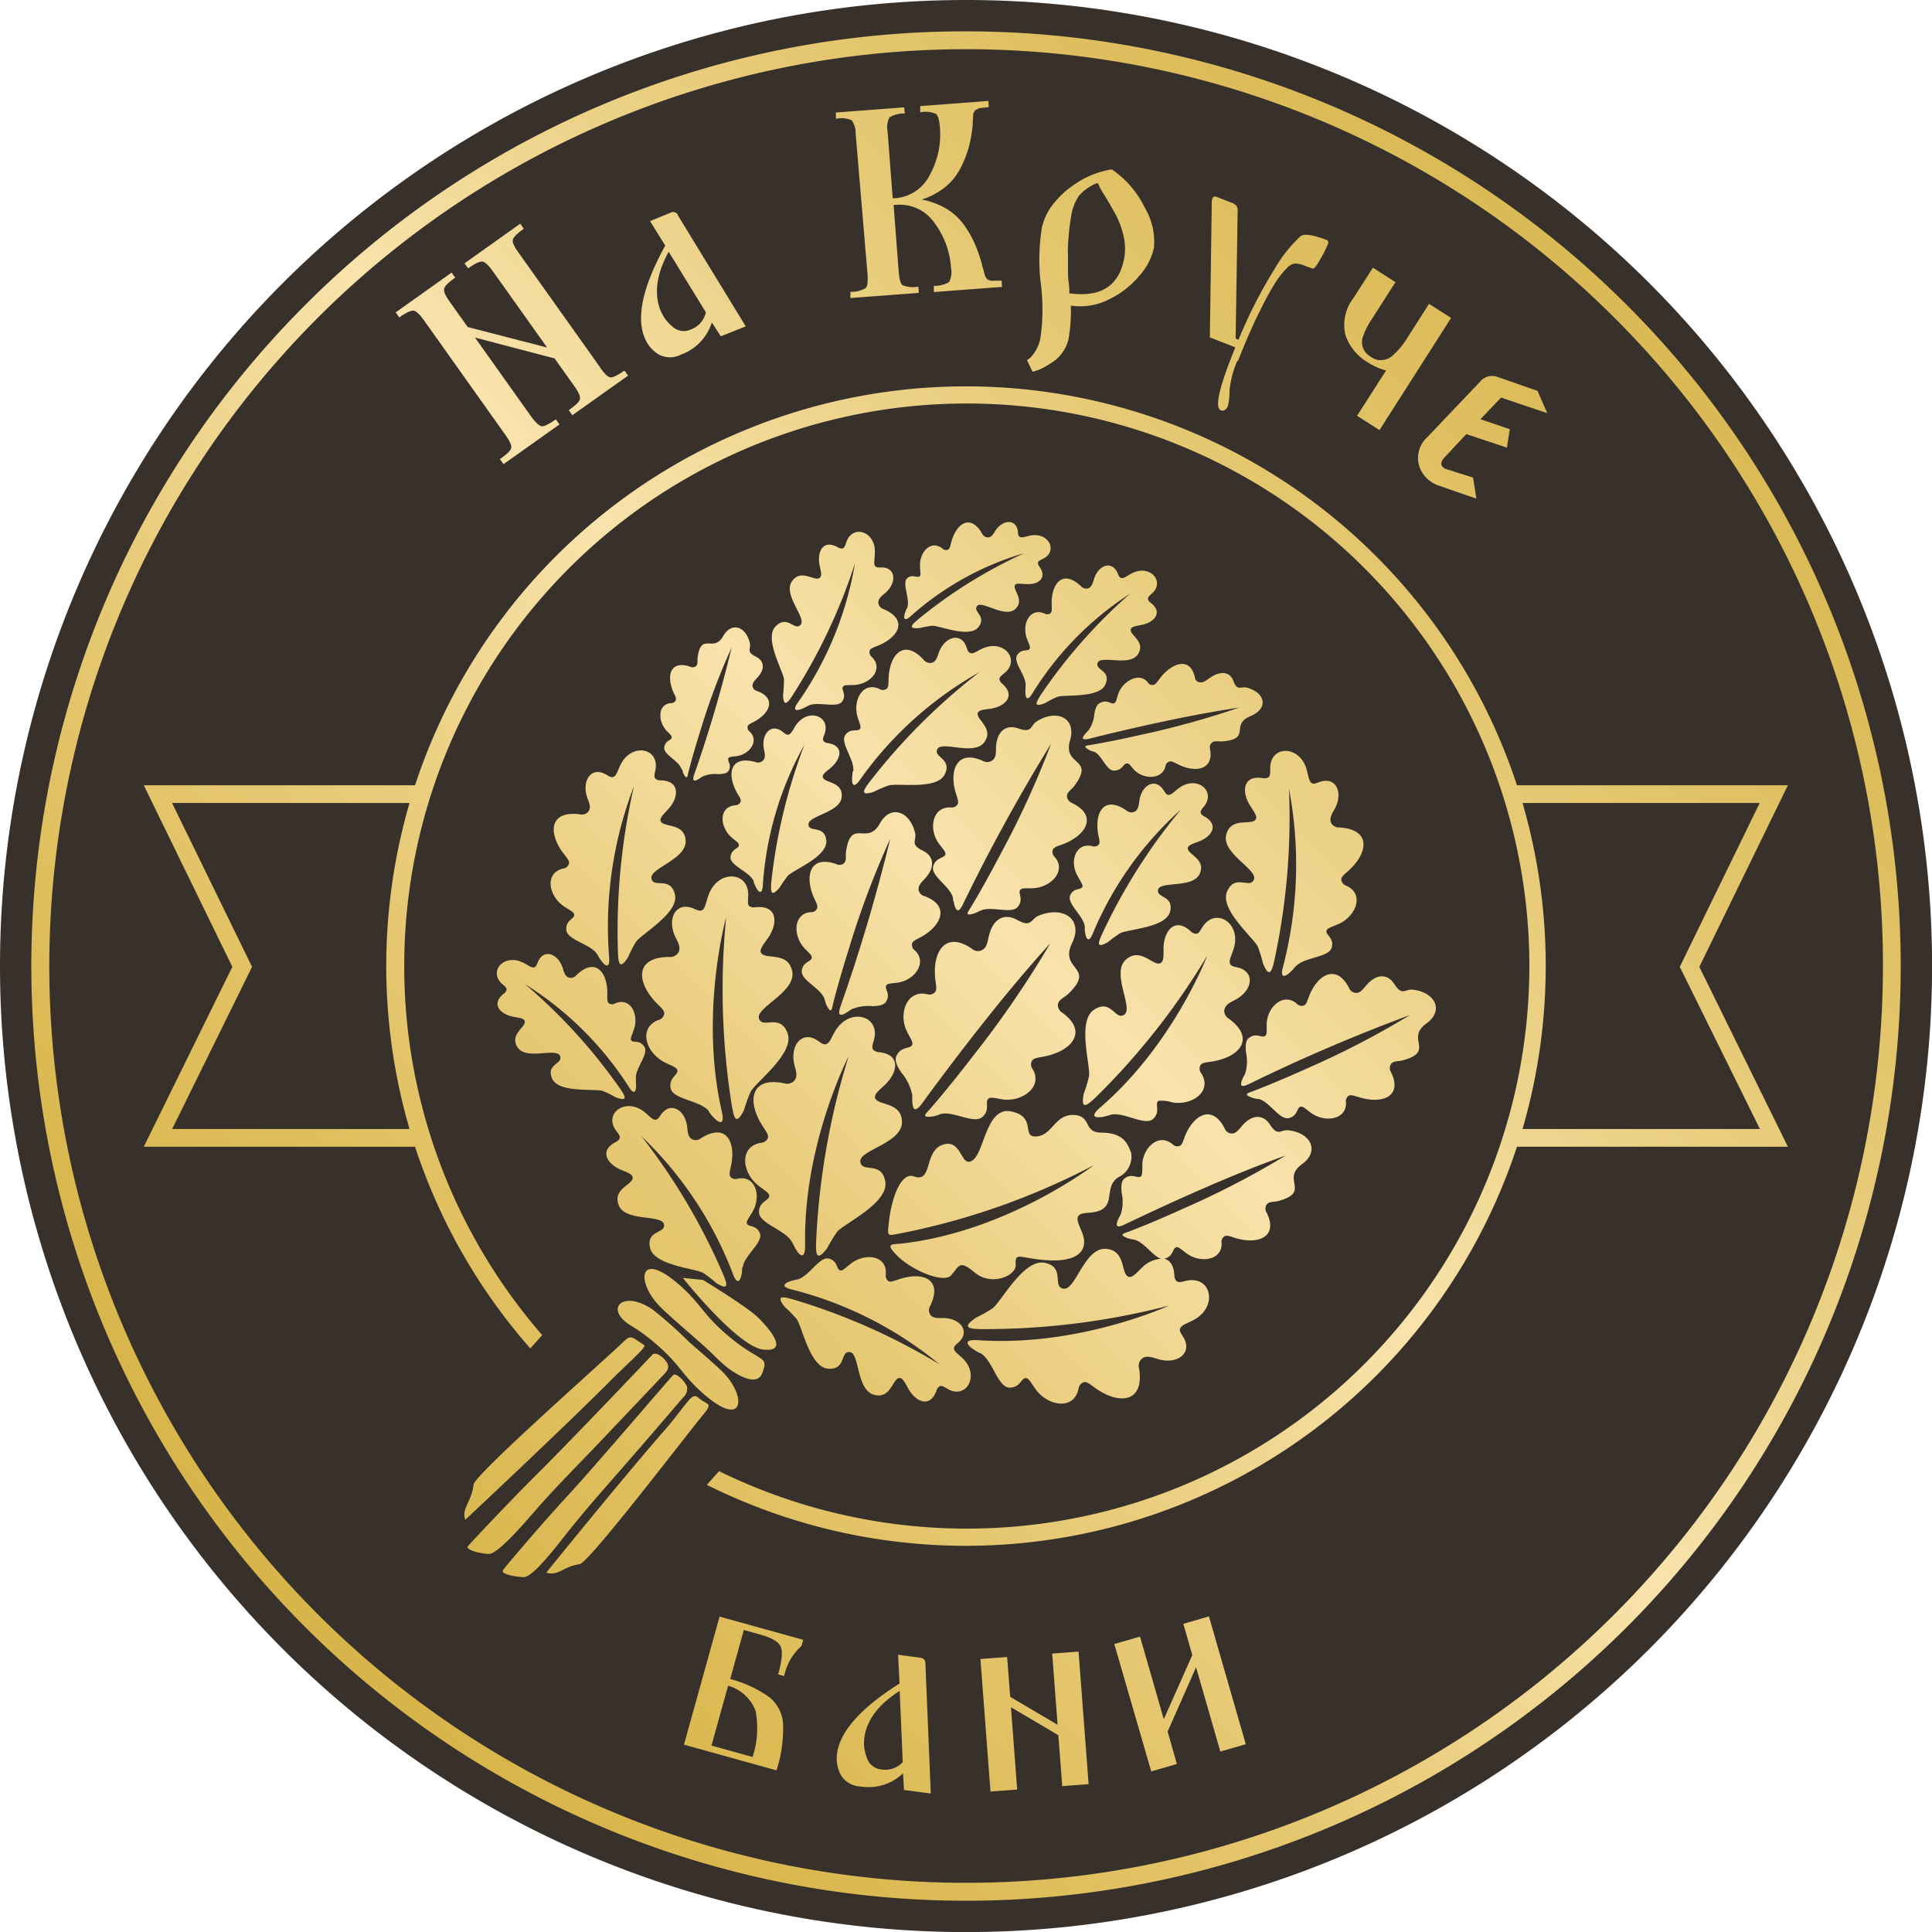
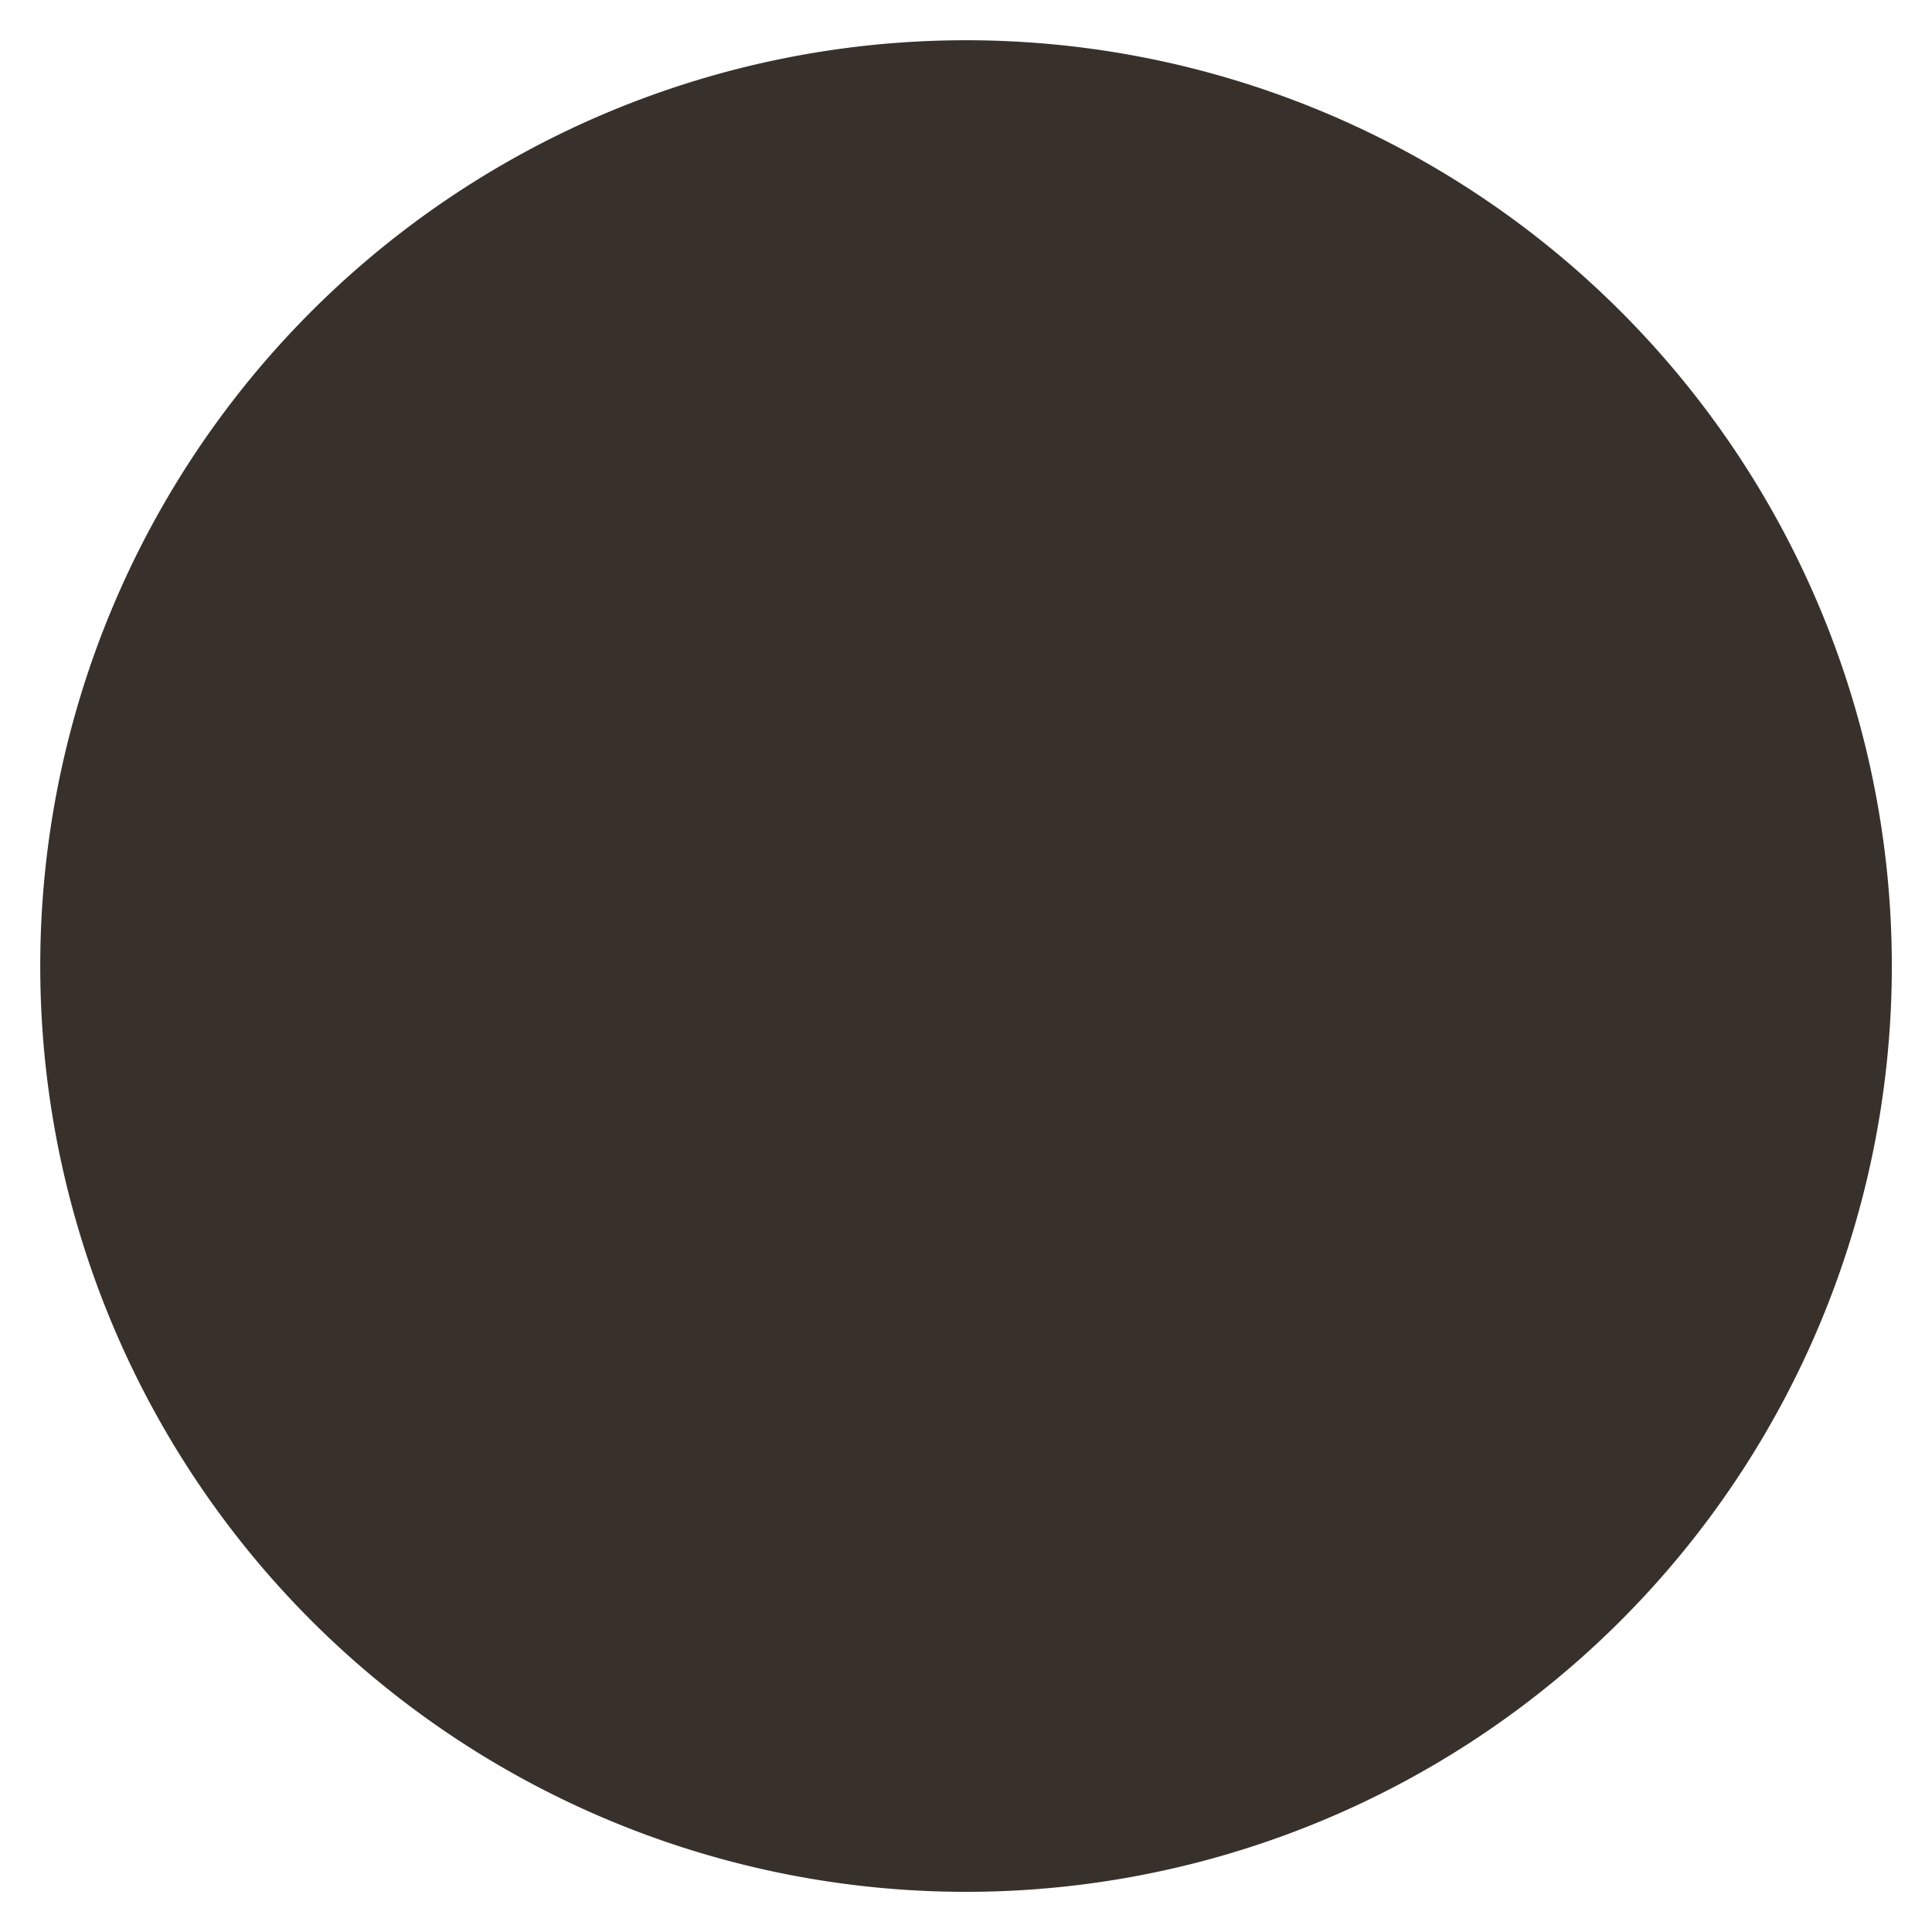
<svg xmlns="http://www.w3.org/2000/svg" viewBox="0 0 232.33 232.33">
  <defs>
    <style>.cls-1{fill:#38312b;fill-rule:evenodd;}.cls-2{fill:url(#linear-gradient);}</style>
    <linearGradient id="linear-gradient" x1="36.69" y1="195.63" x2="195.63" y2="36.69" gradientUnits="userSpaceOnUse">
      <stop offset="0" stop-color="#d8b54a" />
      <stop offset="0.09" stop-color="#dab850" />
      <stop offset="0.21" stop-color="#e0c060" />
      <stop offset="0.35" stop-color="#e9cc7c" />
      <stop offset="0.49" stop-color="#f5dea1" />
      <stop offset="0.53" stop-color="#f9e3ac" />
      <stop offset="0.64" stop-color="#efd691" />
      <stop offset="0.79" stop-color="#e4c770" />
      <stop offset="0.91" stop-color="#ddbd5c" />
      <stop offset="1" stop-color="#daba55" />
    </linearGradient>
  </defs>
  <g id="Слой_2" data-name="Слой 2">
    <g id="Layer_1" data-name="Layer 1">
-       <path class="cls-1" d="M116.16,0A116.17,116.17,0,1,1,0,116.16,116.17,116.17,0,0,1,116.16,0Z" />
      <path class="cls-1" d="M116.16,4.84A111.33,111.33,0,1,1,4.84,116.16,111.32,111.32,0,0,1,116.16,4.84Z" />
-       <polygon class="cls-1" points="18.99 95.49 101.35 95.49 130.97 95.49 213.34 95.49 203.2 116.27 213.34 136.83 130.97 136.83 101.35 136.83 18.99 136.83 29.13 116.27 18.99 95.49 18.99 95.49" />
      <path class="cls-1" d="M116.16,47.52a68.65,68.65,0,1,1-68.64,68.64,68.64,68.64,0,0,1,68.64-68.64Z" />
-       <path class="cls-2" d="M116.16,3.77A112.4,112.4,0,1,1,36.69,36.69,112,112,0,0,1,116.16,3.77ZM95.84,153.87c1.39-.27,2.69-2.82,3.84-2.52s.85,1.42,1.45,1.43c.26,0,.66-.42,1.21-.84,1.69-1.3,4.36-1,4.18,1.3a.81.81,0,0,0,.28.79c.25.21.68,0,1.22-.16,2.8-1,5.43-.15,3.85,3.15a1,1,0,0,0-.08.93c.25.56.85.57,1.52.55,2-.06,3.34,1.45,2.12,2.76-.33.36-.75.56-.71.93s.57.69,1.09,1.2c2.06,2.07.35,5-1.93,3.59-.37-.23-.7-.42-.94-.24a.91.91,0,0,0-.32.48c-.76,2.12-2.45,1.39-3.35-.15-.42-.7-.69-1.4-1.12-1.36-.84.07-1,2.61-3.09,2s-1.68-5-2.87-5.12-.41,2.17-2.61,2-3.11-5.07-3.8-6a17.07,17.07,0,0,0-1.39-1.41c-1.19-1.47-.17-1.24.87-.95A75.53,75.53,0,0,1,113,164.08a45.35,45.35,0,0,0-17.72-9c-1.58-.36-.94-.87.23-1.14l.36-.08ZM113,134c1.55-.52,4.13,1.26,5.15.31s.17-1.88.78-2.24c.25-.15.87,0,1.63.14,2.36.33,4.91-1.51,3.61-3.66a.89.89,0,0,1-.1-.93c.16-.35.67-.42,1.33-.54,3.34-.59,5.59-2.93,2.35-5.3a1.06,1.06,0,0,1-.54-.87c0-.7.71-.87,1.27-1.41,3.41-3.29-1.19-2.78.45-6.11,1.35-2.75-.94-4.51-4-3.29-1,.4-.84,1.52-2.62.52-1.46-.82-2.93-.25-3.43,2.09-.16.74-.28,1.42-1,1.62a1.08,1.08,0,0,1-1-.23c-3.29-2.3-4.85.54-4.38,3.85.09.65.18,1.15-.11,1.41a.92.92,0,0,1-.93.19C109,119,108,122,109.08,124.06c.33.68.7,1.21.64,1.49-.15.68-1.32.16-1.92,1.42-.27.57.1,1.26.58,2a5.89,5.89,0,0,1,1.32,2.73v.42c0,1.43.36,1.69,1.16.6,3.22-4.41,9.53-12.81,15.44-19.28A120.52,120.52,0,0,1,117,127c-2.08,2.7-3.76,4.74-5.07,6.26-.55.63-1.29,1.19.21,1a2.13,2.13,0,0,0,.42-.1l.4-.12Zm23,4.51a2.73,2.73,0,0,1-1.5,3.05c-2.07,1.31.23,4.09-3.7,4.29-1.83.09-1.21,1-.63,2.49.74,2-.45,3.73-5.37,3.1-2.35-.3-2.73-.75-2.66.64s-2.93,2.58-4.85,1-1.86-.95-2.92.29c-.88,1-4.79-.62-6.54-2.43-1.45-1.5-.57-1.26.78-1.42,12.67-1.51,22.92-9.4,22.92-9.4a85.4,85.4,0,0,1-23,8.15c-1.9.34-1.85.61-1.62-1.46.31-2.72,1.43-5.92,3-5.34,2.29.82,1.15-3.06,3.48-3.82s2.12,2.89,3.57,1.88,1.63-6.54,4.69-5.87,1.1,3.14,3,3,2.2-2.65,4.44-2.58,1.12,2.1,3.32,2.12,3.09.84,3.56,2.34ZM95.27,149.43c-.7-1.5-4-2.27-4-3.66s1.38-1.37,1.22-2.07c-.06-.28-.66-.63-1.29-1.13-2-1.56-2.34-4.7.3-5.14a.94.94,0,0,0,.82-.54c.16-.34-.15-.78-.53-1.35-1.95-2.9-1.71-6.14,2.5-5.27a1.18,1.18,0,0,0,1.08-.18c.57-.44.42-1.13.2-1.88-.65-2.3.71-4.22,2.54-3.21.5.28.85.71,1.27.55s.62-.85,1.06-1.57c1.77-2.94,5.55-1.81,4.63,1.17-.15.5-.28.92,0,1.15a1.21,1.21,0,0,0,.63.23c2.64.25,2.28,2.39.78,3.86-.68.67-1.4,1.17-1.24,1.66.33.93,3.27.43,3.22,2.94s-5.19,3.32-5,4.72,2.59-.15,3,2.4-4.9,5-5.78,6a19.76,19.76,0,0,0-1.22,2c-1.34,1.77-1.36.54-1.32-.73A88,88,0,0,1,102.06,127s-5.49,10.61-5.24,22.74c0,1.9-.72,1.31-1.36.05l-.19-.38Zm38.24-15.36c1.52-.46,4.16,1.39,5.15.49s.1-1.86.69-2.19a4.4,4.4,0,0,1,1.64.2c2.36.41,4.84-1.33,3.47-3.49a.9.9,0,0,1-.13-.93c.14-.34.65-.39,1.3-.48,3.31-.47,5.47-2.71,2.16-5.16a1.15,1.15,0,0,1-.57-.88c0-.69.55-1,1.22-1.35,2.06-1,2.56-3.19.67-3.86-.52-.18-1.05-.15-1.2-.55s.2-1,.44-1.77c1-3.13-2.25-5.11-3.79-2.55-.26.43-.47.79-.82.73a1,1,0,0,1-.56-.3c-1.87-1.71-3.17-.1-3.26,1.91,0,.92.06,1.75-.39,1.94-.88.37-2.4-2-4.16-.41s.95,5.82-.16,6.59-1.54-1.94-3.63-.6-.43,6.67-.62,8a16.4,16.4,0,0,1-.64,2.13c-.4,2.09.48,1.32,1.37.49a84.94,84.94,0,0,0,13.48-17.1s-4.07,10.7-12.88,18.26c-1.39,1.19-.48,1.36.83,1l.39-.11Zm-15.62,28.65c1.46.78,2.07,4.08,3.47,4.14s1.43-1.31,2.11-1.12c.29.08.61.69,1.08,1.34,1.46,2,4.58,2.56,5.14-.05a1,1,0,0,1,.58-.8c.35-.14.77.19,1.32.6,2.81,2.08,6.06,2,5.39-2.26a1.18,1.18,0,0,1,.22-1.07c.48-.54,1.16-.35,1.9-.11,2.27.76,4.24-.5,3.32-2.38-.25-.51-.67-.88-.49-1.29s.88-.59,1.63-1c3-1.62,2.07-5.45-1-4.68-.5.13-.93.24-1.14-.05a1.08,1.08,0,0,1-.2-.64c-.07-1.26-.59-1.87-1.29-2l.13,0c1.15-.3.88-1.35,1.48-1.37.25,0,.65.38,1.18.76,1.64,1.2,4.3.84,4.18-1.3a.78.78,0,0,1,.3-.74c.26-.2.68-.05,1.21.13,2.75.9,5.39,0,3.91-3a.89.89,0,0,1-.06-.87c.27-.54.89-.37,1.53-.55,3.88-1.1.22-2.57,2.79-4.42,2.12-1.53,1.11-3.77-1.68-4.07-.89-.1-1.23.8-2.17-.67-.77-1.2-2.1-1.36-3.42.19-.42.5-.79,1-1.38.84a.91.91,0,0,1-.66-.58c-1.55-3.05-3.87-1.55-4.85,1.13-.19.53-.33.94-.64,1a.81.81,0,0,1-.78-.23c-1.64-1.41-3.57.42-3.63,2.43,0,.64,0,1.19-.12,1.38-.39.45-1.06-.41-2,.29-.43.32-.44,1-.37,1.73a5,5,0,0,1-.1,2.59l-.17.31c-.55,1.09-.41,1.42.63.92,4.2-2,12.32-5.81,19.36-8.29a104.24,104.24,0,0,1-12.41,6.43c-2.65,1.2-4.73,2.06-6.33,2.67-.67.26-1.45.38-.24.84l.35.1.35.06c1.2.21,2.28,2,3.31,2.31a3.56,3.56,0,0,0-2.23,1c-.7.66-1.23,1.35-1.71,1.16-.92-.37-.28-3.28-2.79-3.35s-3.56,5-5,4.79.27-2.58-2.26-3.11-5.21,4.66-6.3,5.49a19.41,19.41,0,0,1-2,1.12c-1.84,1.26-.61,1.34.66,1.36A88.27,88.27,0,0,0,140.59,157s-10.86,5-23,4.16c-1.9-.13-1.35.66-.12,1.36l.38.2Zm33.38-30.58c1.36.23,2.59,2.61,3.74,2.31s.88-1.36,1.48-1.38c.25,0,.65.38,1.18.77,1.64,1.19,4.3.83,4.19-1.3a.75.75,0,0,1,.3-.75c.25-.2.67,0,1.21.13,2.74.9,5.38,0,3.9-3a.89.89,0,0,1-.05-.87c.26-.53.88-.37,1.52-.55,3.88-1.1.22-2.57,2.79-4.42,2.12-1.52,1.11-3.77-1.67-4.07-.9-.09-1.24.81-2.18-.66-.77-1.21-2.1-1.37-3.42.19-.42.49-.78,1-1.38.83a.93.93,0,0,1-.66-.58c-1.55-3-3.87-1.54-4.85,1.14-.19.52-.32.94-.64,1a.77.77,0,0,1-.78-.23c-1.64-1.41-3.57.42-3.63,2.43,0,.65.05,1.19-.12,1.38-.38.45-1.06-.41-2,.3-.43.31-.43,1-.37,1.73a5.05,5.05,0,0,1-.1,2.59l-.17.31c-.55,1.09-.41,1.42.63.92a209.6,209.6,0,0,1,19.37-8.3,103.92,103.92,0,0,1-12.42,6.44c-2.65,1.19-4.73,2.05-6.33,2.67-.66.26-1.45.38-.24.83a2,2,0,0,0,.35.1l.36.07Zm4.51-15.89c1-1.17,4.05-1.08,4.37-2.32s-.9-1.53-.6-2.1c.13-.24.74-.41,1.41-.71,2.1-.92,3.17-3.61.94-4.61a.89.89,0,0,1-.6-.67c-.06-.35.32-.66.79-1.07,2.39-2.11,2.94-5-1-5.26a1.11,1.11,0,0,1-.92-.4c-.39-.53-.09-1.1.27-1.72,1.11-1.88.36-3.89-1.5-3.43-.51.13-.92.43-1.24.19s-.36-.9-.58-1.64c-.87-3-4.48-2.9-4.37,0,0,.47,0,.87-.27,1a1.06,1.06,0,0,1-.61.06c-2.39-.39-2.58,1.58-1.59,3.23.45.75,1,1.37.7,1.76-.5.75-3-.38-3.53,1.85s3.81,4.15,3.34,5.35-2.26-.74-3.22,1.43,3.17,5.55,3.71,6.69a18.15,18.15,0,0,1,.61,2c.77,1.88,1.08.8,1.34-.33A81.1,81.1,0,0,0,155,94.83a48.71,48.71,0,0,1-.69,21.35c-.48,1.67.33,1.33,1.2.37l.25-.3Zm-25.33-4.76c-.06-1.29-2.18-2.81-1.76-3.81s1.4-.58,1.49-1.12c0-.23-.29-.66-.59-1.21-1-1.7-.28-4.07,1.75-3.6a.74.74,0,0,0,.75-.15c.22-.2.12-.61,0-1.13-.53-2.66.61-4.92,3.38-3a.93.93,0,0,0,.83.19c.54-.15.63-.69.7-1.29.22-1.85,1.77-2.83,2.78-1.55.28.35.41.76.75.77s.71-.43,1.24-.82c2.14-1.59,4.53.35,3,2.23-.26.31-.48.57-.35.82a.83.83,0,0,0,.39.35c1.82,1,.93,2.41-.59,3-.69.28-1.36.43-1.38.83-.05.77,2.22,1.28,1.43,3.07s-4.72.85-5,1.9,1.9.67,1.44,2.63-5,2.12-6,2.62a13.86,13.86,0,0,0-1.46,1.06c-1.5.88-1.15,0-.74-.91a68.89,68.89,0,0,1,9.48-15,41.39,41.39,0,0,0-10.54,14.8c-.54,1.38-.91.73-1-.37,0-.1,0-.21,0-.33ZM85.27,133.65c-1-1.33-4.35-1.41-4.62-2.78s1.07-1.62.77-2.27c-.12-.27-.78-.49-1.49-.85-2.24-1.13-3.25-4.12-.75-5.09a.94.94,0,0,0,.69-.7c.09-.37-.31-.73-.79-1.21-2.49-2.44-2.92-5.67,1.39-5.67a1.18,1.18,0,0,0,1-.39c.46-.55.17-1.2-.19-1.89-1.1-2.12-.16-4.27,1.84-3.65.54.17,1,.52,1.35.28s.44-1,.72-1.76c1.13-3.23,5.07-2.89,4.77.22,0,.51-.09,1,.23,1.12a1.11,1.11,0,0,0,.67.09c2.63-.28,2.72,1.89,1.54,3.63-.53.79-1.13,1.43-.87,1.87.51.85,3.29-.23,3.74,2.24s-4.4,4.3-4,5.63,2.51-.67,3.43,1.75-3.79,5.87-4.44,7.08a18.85,18.85,0,0,0-.79,2.19c-1,2-1.22.81-1.45-.44a88.49,88.49,0,0,1-.7-22.72s-3.23,11.5-.52,23.33c.42,1.85-.44,1.43-1.33.33l-.26-.34Zm13.89-13.48c-.39-1.34-2.9-2.27-2.74-3.45s1.24-1,1.19-1.64c0-.25-.45-.59-.89-1.07-1.38-1.49-1.34-4.18.8-4.32a.74.74,0,0,0,.7-.38c.17-.28,0-.67-.27-1.19-1.22-2.62-.67-5.34,2.56-4.23a.88.88,0,0,0,.87,0c.5-.33.26-.92.37-1.57.63-4,2.52-.53,4.06-3.3,1.26-2.28,3.61-1.54,4.24,1.19.2.87-.66,1.32.91,2.08,1.29.62,1.61,1.93.22,3.42-.45.47-.86.89-.67,1.46a.89.89,0,0,0,.65.59c3.21,1.18,2,3.66-.55,5-.5.25-.9.43-.94.76a.81.81,0,0,0,.32.75c1.59,1.46,0,3.59-2,3.89-.64.09-1.19.09-1.36.27-.4.44.53,1-.06,2-.26.46-.92.54-1.67.57a5,5,0,0,0-2.56.4l-.29.21c-1,.67-1.36.57-1-.52a209.59,209.59,0,0,0,6-20.21,104.9,104.9,0,0,0-4.93,13.09c-.87,2.77-1.48,4.94-1.91,6.6-.17.69-.2,1.49-.8.34a3.45,3.45,0,0,1-.14-.34c0-.11-.07-.22-.1-.34ZM90.65,106c-.46-1.16-2.88-1.89-2.8-2.93s1.09-1,1-1.49c0-.22-.46-.51-.91-.91-1.4-1.26-1.54-3.63.46-3.83a.72.72,0,0,0,.64-.37c.14-.25-.08-.59-.34-1-1.32-2.27-1-4.69,2.13-3.84a.85.85,0,0,0,.81-.08c.45-.31.36-.83.24-1.4-.38-1.76.73-3.13,2.05-2.28.36.23.6.56.92.46s.51-.6.87-1.13c1.46-2.12,4.24-1.09,3.42,1.1-.14.36-.26.67-.06.86a.87.87,0,0,0,.46.2c2,.31,1.6,1.9.41,2.93-.54.47-1.11.81-1,1.18.2.72,2.42.48,2.27,2.36s-4,2.24-4,3.3,1.94,0,2.14,1.94-3.91,3.5-4.62,4.25a14.65,14.65,0,0,0-1,1.43c-1.09,1.27-1.05.35-1-.6a66.43,66.43,0,0,1,4-16.6,40,40,0,0,0-5,16.79c-.06,1.43-.6,1-1,0l-.12-.29Zm27.2,3.54c1.27-.69,3.81.47,4.57-.52s-.15-1.68.34-2.08c.2-.17.77-.1,1.45-.13,2.13-.07,4.09-2.08,2.62-3.76a.81.81,0,0,1-.24-.81c.09-.33.53-.47,1.08-.67,2.85-1,4.47-3.44,1.26-5a.93.93,0,0,1-.6-.68c-.13-.61.49-.87.9-1.43,2.49-3.41-1.48-2.27-.55-5.44.77-2.62-1.51-3.82-4-2.28-.8.5-.5,1.46-2.22.86-1.41-.5-2.61.23-2.69,2.35,0,.68,0,1.3-.6,1.58a1,1,0,0,1-.92,0c-3.24-1.52-4.18,1.22-3.26,4,.18.56.34,1,.12,1.25a.82.82,0,0,1-.79.32c-2.25-.11-2.67,2.64-1.42,4.34.4.54.8.95.79,1.21,0,.62-1.14.34-1.47,1.54-.15.53.28,1.09.81,1.66s1.46,1.42,1.58,2.2c0,.13,0,.25.07.36.25,1.25.58,1.43,1.11.35A218.91,218.91,0,0,1,126.4,89.43a108.77,108.77,0,0,1-6.09,13.29c-1.41,2.69-2.57,4.73-3.49,6.27-.38.64-.95,1.25.34.85l.36-.15.33-.17ZM102.6,92.75c.23-1.35-1.62-3.42-.95-4.36s1.58-.27,1.81-.82c.09-.22-.15-.74-.34-1.38-.59-2,.65-4.28,2.64-3.33a.78.78,0,0,0,.81,0c.28-.15.27-.6.28-1.16.07-2.88,1.77-5,4.2-2.38a1,1,0,0,0,.82.4c.6,0,.81-.57,1-1.18.65-1.87,2.48-2.52,3.24-1,.2.42.23.88.59,1s.83-.28,1.47-.56c2.59-1.15,4.61,1.41,2.57,3-.33.26-.62.49-.54.77a.88.88,0,0,0,.31.46c1.66,1.43.41,2.71-1.3,3-.78.13-1.51.13-1.63.54-.22.78,2,1.84.78,3.51s-5.08-.21-5.63.81,1.82,1.13.88,3.05-5.67,1-6.77,1.34a14.66,14.66,0,0,0-1.77.76c-1.75.56-1.18-.27-.55-1.12a73.23,73.23,0,0,1,13.28-13.28,44,44,0,0,0-14.34,12.89c-.88,1.3-1.11.55-.95-.61,0-.11,0-.23.06-.35Zm20.73-10.27c.14-1.18-1.58-2.87-1-3.72s1.35-.32,1.52-.81c.06-.2-.17-.63-.37-1.18-.62-1.68.33-3.74,2.11-3a.68.68,0,0,0,.7,0c.23-.15.2-.53.18-1-.1-2.5,1.26-4.4,3.51-2.29a.84.84,0,0,0,.73.3c.51-.06.67-.54.83-1.08.46-1.65,2-2.31,2.75-1,.2.36.25.75.57.81s.7-.28,1.24-.56c2.18-1.14,4.07,1,2.39,2.45-.28.25-.52.45-.43.7a.8.8,0,0,0,.3.38c1.51,1.14.5,2.32-1,2.65-.67.15-1.3.19-1.38.55-.15.7,1.84,1.49.86,3s-4.41.08-4.83,1,1.64.88.93,2.6-4.86,1.21-5.8,1.52a12.93,12.93,0,0,0-1.48.76c-1.49.58-1-.18-.54-.94a63.13,63.13,0,0,1,10.78-12.23,38.11,38.11,0,0,0-11.72,11.94c-.69,1.18-.94.54-.86-.47l0-.31Zm8.13,7.87c1.08.37,1.54,2.39,2.57,2.32s1.05-.93,1.55-.86c.21,0,.45.38.79.75,1.09,1.16,3.38,1.26,3.78-.42a.69.69,0,0,1,.42-.54c.26-.12.57.06,1,.27,2.06,1.09,4.45.79,3.94-1.82a.69.69,0,0,1,.16-.68c.35-.38.82-.16,1.39-.22,3.48-.31.79-2,3.35-3.05,2.11-.88,1.8-2.77-.44-3.4-.72-.2-1.21.46-1.65-.82-.36-1-1.42-1.35-2.88-.33-.46.33-.87.64-1.33.46a.65.65,0,0,1-.42-.55c-.57-2.59-2.84-1.74-4.28.21-.28.38-.49.68-.77.7a.63.63,0,0,1-.6-.29c-1-1.33-3.06-.17-3.57,1.38-.17.5-.24.94-.42,1.06-.43.3-.79-.47-1.74,0-.43.18-.59.7-.71,1.29a3.92,3.92,0,0,1-.69,2l-.21.22c-.71.77-.67,1,.31.8,3.95-1,11.57-2.79,18-3.74a102.29,102.29,0,0,1-11.8,3.27c-2.47.56-4.4.94-5.87,1.19-.61.11-1.29.09-.39.62a1.69,1.69,0,0,0,.27.13l.27.1ZM89.32,152.42c.11-1.41,2.49-3,2.06-4.11s-1.51-.67-1.59-1.27c0-.25.34-.71.69-1.3,1.09-1.83.45-4.44-1.79-4a.79.79,0,0,1-.81-.18c-.24-.23-.12-.67,0-1.24.67-2.89-.49-5.4-3.59-3.44a1,1,0,0,1-.91.18c-.59-.18-.67-.78-.73-1.44-.17-2-1.83-3.15-3-1.79-.32.37-.47.82-.85.82s-.75-.49-1.32-.94c-2.29-1.81-5,.23-3.33,2.33.27.35.5.65.34.91a1,1,0,0,1-.43.38c-2,1-1.1,2.59.54,3.31.75.33,1.47.51,1.48,1,0,.84-2.47,1.33-1.67,3.31s5.13,1.08,5.42,2.25-2.11.66-1.67,2.82,5.4,2.49,6.42,3.06a15.42,15.42,0,0,1,1.57,1.22c1.6,1,1.25,0,.84-1a75.46,75.46,0,0,0-9.86-16.67,45.15,45.15,0,0,1,11,16.54c.54,1.53,1,.83,1.11-.36l0-.37ZM76.47,129.76c-.16-1.23,1.61-3,1-3.91s-1.42-.32-1.6-.82c-.07-.21.17-.67.36-1.24.62-1.78-.4-3.92-2.25-3.13a.71.71,0,0,1-.74,0c-.24-.15-.22-.55-.21-1.06.07-2.62-1.39-4.58-3.71-2.34a.89.89,0,0,1-.75.33c-.54-.06-.72-.56-.88-1.12-.52-1.72-2.15-2.38-2.9-1-.21.38-.26.79-.58.86s-.74-.29-1.31-.57c-2.3-1.15-4.24,1.08-2.46,2.61.29.25.55.46.46.72a.82.82,0,0,1-.31.4c-1.56,1.22-.48,2.44,1.06,2.76.7.15,1.36.18,1.45.55.17.73-1.89,1.59-.85,3.16s4.62,0,5.08,1-1.7.95-.94,2.73,5.11,1.19,6.1,1.5a16.63,16.63,0,0,1,1.57.77c1.56.58,1.08-.2.54-1a66.16,66.16,0,0,0-11.48-12.62,40,40,0,0,1,12.46,12.3c.74,1.23,1,.55.89-.51,0-.1,0-.21,0-.32Zm-4.62-14.95c-.72-1.28-3.67-1.73-3.75-3s1.12-1.3.93-1.9c-.07-.25-.62-.52-1.22-.92-1.83-1.24-2.38-4-.08-4.55a.82.82,0,0,0,.68-.54c.12-.31-.18-.67-.56-1.15-1.91-2.42-1.92-5.3,1.86-4.83a1,1,0,0,0,.94-.22c.47-.44.28-1,0-1.68-.73-2,.33-3.77,2-3,.46.21.8.56,1.15.39s.5-.79.83-1.46c1.36-2.71,4.77-2,4.17.73-.1.44-.19.82.08,1a.9.9,0,0,0,.57.16c2.34.05,2.18,2,1,3.36-.56.64-1.16,1.13-1,1.55.35.8,2.92.16,3,2.38s-4.35,3.28-4.11,4.51,2.28-.32,2.82,1.91-4,4.73-4.69,5.72a15.42,15.42,0,0,0-.94,1.84c-1.07,1.66-1.17.58-1.22-.55a78.25,78.25,0,0,1,1.92-20A47.07,47.07,0,0,0,73.24,115c.17,1.67-.55,1.21-1.2.14l-.19-.33ZM81.94,92.47c-.29-1-2.19-1.72-2.06-2.61s.93-.78.89-1.24c0-.18-.34-.45-.67-.81-1-1.13-1-3.16.6-3.26a.59.59,0,0,0,.54-.29c.12-.21,0-.51-.21-.9-.92-2-.51-4,1.94-3.2a.68.68,0,0,0,.66,0c.37-.25.19-.7.27-1.19.48-3,1.91-.4,3.08-2.5,1-1.72,2.73-1.16,3.2.9.15.66-.49,1,.69,1.58,1,.47,1.22,1.46.17,2.58-.34.36-.65.68-.51,1.11a.68.68,0,0,0,.5.45c2.43.89,1.5,2.77-.43,3.74-.37.19-.67.33-.7.57a.61.61,0,0,0,.24.57c1.21,1.11,0,2.72-1.5,2.95-.48.07-.9.07-1,.2-.3.34.4.77,0,1.54-.2.36-.7.42-1.27.43a3.87,3.87,0,0,0-1.93.31l-.22.15c-.77.52-1,.44-.75-.39a157.91,157.91,0,0,0,4.51-15.28,78,78,0,0,0-3.73,9.9c-.66,2.09-1.12,3.73-1.45,5-.13.52-.15,1.13-.6.26a2,2,0,0,1-.11-.26c0-.08,0-.17-.08-.26Zm15.22-7.58c1.11-.63,3.51.34,4.12-.54s-.26-1.48.15-1.84c.17-.16.7-.11,1.32-.14,1.93-.11,3.56-1.92,2.09-3.37a.73.73,0,0,1-.27-.71c.05-.29.44-.42.93-.61,2.51-1,3.8-3.11.76-4.43a.91.91,0,0,1-.6-.59c-.16-.54.25-.9.71-1.28,1.43-1.16,1.43-3-.17-3.14-.44,0-.85.06-1-.22s0-.82,0-1.47c.19-2.63-2.69-3.6-3.44-1.31-.12.37-.23.7-.5.72a.86.86,0,0,1-.5-.14c-1.78-1-2.51.5-2.21,2.09.13.72.36,1.36,0,1.59-.62.45-2.25-1.18-3.33.43s1.79,4.39,1.06,5.2-1.56-1.25-3,.18.87,5.31,1,6.37a15.16,15.16,0,0,1-.11,1.79c0,1.71.61,1,1.15.13a68.12,68.12,0,0,0,7.49-15.84A41,41,0,0,1,96,84.41c-.87,1.18-.13,1.15.84.64l.29-.16Zm11.92-11.75c.43-1-.65-3,0-3.59s1.29.07,1.56-.31c.11-.16,0-.61,0-1.15-.1-1.66,1.29-3.24,2.68-2.13a.61.61,0,0,0,.63.16c.24-.07.32-.42.43-.86.57-2.25,2.28-3.57,3.72-1.1a.76.76,0,0,0,.56.45c.48.09.75-.3,1-.73.84-1.35,2.39-1.53,2.71-.17.08.37,0,.73.29.86s.7-.06,1.25-.17c2.24-.43,3.36,1.94,1.48,2.81-.31.15-.58.27-.57.51a.75.75,0,0,0,.17.41c1,1.42-.17,2.2-1.57,2.11-.63,0-1.2-.18-1.36.12-.32.58,1.23,1.81,0,2.9s-4-1.09-4.56-.39,1.22,1.22.14,2.56-4.64-.21-5.55-.18a12.93,12.93,0,0,0-1.52.28c-1.48.12-.88-.43-.23-1a58.56,58.56,0,0,1,12.8-8,35.31,35.31,0,0,0-13.56,7.51c-.93.87-1,.23-.64-.65l.11-.26ZM84.54,153.92s5.41,3.27,6.76,4.65,3.58,4.05.49,3.72-9.68-8.62-9.68-8.62l2.43.25ZM88,161c3.52,2.86,4.52,2,3.63,4.2-.42,1-1.56.78-2.71.19-1.87-1-2.71-2.13-4.17-3.45s-3.8-3.27-5.3-4.74c-3-2.95-2.77-7.11,2.3-2.64,2.7,2.38,2.74,3.58,6.25,6.44Zm-9.72.11a21,21,0,0,0-2.42-1.71c-3.29-2-.95-4.41,2.68-1.88a53.49,53.49,0,0,1,4.38,3.91c1.32,1.15,2.82,2.43,3.91,3.48,3,2.92,2.77,7.11-2.3,2.64-2.71-2.38-2.74-3.58-6.25-6.44Zm-.78.67-.81-.55c-.88-.6-1.05-.52-1.81.21-2.05,2-17.79,15.88-17.93,17.08-.24,2.12-1.48,2.86-1,4.24,0,0,11.45-10.7,17.58-16.84,2.34-2.35,4.24-3.93,3.93-4.14Zm2.29,1.56s-.93-.92-1.39-.39-10.2,10.73-13.5,14-8.38,8.65-8.64,9,.92.78,2.44.92c1,.09,3.48-2.7,5.63-5.17,2.74-3.15,5.65-6,8.53-9.06,3.23-3.4,6.64-7,7-7.38.64-.65.69-1.16-.08-1.91Zm1.89,2.23c-.25-.21-.55-.37-.74-.2-.37.35-9.53,11.1-12.56,14.37s-7.68,8.73-7.91,9.1,1,.73,2.46.82c1,.05,3.25-2.75,5.2-5.24,2.49-3.16,5.15-6.08,7.78-9.13,3-3.43,5.91-6.87,6.24-7.24a1.4,1.4,0,0,0,.46-1.33,3.4,3.4,0,0,0-.93-1.15Zm2.3,2.52c1.08.91,1.85.51.55,2.07-1.68,2-13.69,17.77-14.83,17.94-2,.28-2.61,1.5-4,1,0,0,9.16-11.33,14.47-17.4,1.08-1.24,1.84-2.35,2.46-3.07.45-.52.78-1,1.33-.58Zm9.39,44.8L82.25,209.8l4.28-15.4,10.06,2.79-.21.75a6.58,6.58,0,0,0-2.08,3.61l-.72-.2c.46-1.67.56-2.78.3-3.35s-1.07-1.05-2.43-1.43l-2-.56-1.64,5.9a14.39,14.39,0,0,1,4.72,2.19,4.52,4.52,0,0,1,1.64,3.19,16.48,16.48,0,0,1-.79,5.6ZM19,94.43H49.91a69.74,69.74,0,0,1,132.51,0H215l-10.65,21.84L215,137.9H182.42A69.78,69.78,0,0,1,85,178.56l1.47-1.65A67.65,67.65,0,1,0,65.2,160.55l-1.43,1.6A69.54,69.54,0,0,1,49.91,137.9H17.29l10.65-21.63L17.29,94.43Zm30.26,2.13H20.69l9.62,19.71-9.61,19.5H49.25a70,70,0,0,1,0-39.21Zm133.83,0a70.28,70.28,0,0,1,0,39.21h28.55L202,116.27l9.61-19.71ZM72.15,44.19c.53.75.95,1.15,1.25,1.19s.86-.23,1.69-.82l.44.61-6.7,4.76-.43-.61c.83-.59,1.28-1,1.34-1.34s-.16-.83-.7-1.58l-2.35-3.3-9.57-2.51,6.75,9.49c.53.75,1,1.14,1.27,1.18s.87-.24,1.7-.83l.44.61-6.73,4.78-.43-.61c.83-.59,1.28-1,1.35-1.34s-.17-.83-.7-1.58L51,38.54c-.53-.74-.95-1.14-1.26-1.18s-.89.22-1.72.81l-.44-.6,6.73-4.79.43.61c-.83.59-1.27,1-1.33,1.36s.17.84.7,1.58l2.14,3,9.54,2.46-6.51-9.15c-.53-.74-.95-1.14-1.27-1.18s-.88.22-1.71.81l-.44-.6,6.7-4.77.43.61c-.81.58-1.25,1-1.32,1.33s.17.83.72,1.59l9.78,13.75Zm9.34-18.34,8.19,13.4-3,1.19L85.6,38.78a6.06,6.06,0,0,1-3.72,3.87,2.86,2.86,0,0,1-2.76-.08,4.15,4.15,0,0,1-1.62-2Q76,36.8,80,29.53l-1.83-2.94,2.44-1a.66.66,0,0,1,.9.22Zm3.4,11.72-4.48-7.3c-1.45,2.65-1.78,5-1,7a4.84,4.84,0,0,0,1.45,2,2,2,0,0,0,2.19.36,2.86,2.86,0,0,0,1.82-2Zm18-21.44a2.68,2.68,0,0,0-.47-1.67,3.24,3.24,0,0,0-1.9-.18l0-.75,8.22-.62.06.74a3.25,3.25,0,0,0-1.84.47,2.64,2.64,0,0,0-.22,1.72l.61,8,.25,0A5.06,5.06,0,0,0,111.83,21a10,10,0,0,0,1.2-5.64c-.07-.91-.23-1.47-.48-1.67a3.19,3.19,0,0,0-1.89-.18l0-.75,8.19-.62.06.74-.55.06-.43.05a.64.64,0,0,0-.32.09,1.58,1.58,0,0,1-.23.11.31.31,0,0,0-.17.17,1.67,1.67,0,0,1-.12.19.84.84,0,0,0-.07.28c0,.13,0,.24,0,.31a4,4,0,0,1-.05.43c0,.21,0,.38,0,.5a17.7,17.7,0,0,1-.5,2.74,12.75,12.75,0,0,1-1,2.47,6.84,6.84,0,0,1-1.79,2.2A8.73,8.73,0,0,1,110.83,24a9,9,0,0,1,2.94,1.08,7.09,7.09,0,0,1,2.1,1.89,12.55,12.55,0,0,1,1.33,2.29,18.52,18.52,0,0,1,.91,2.62c0,.12.07.29.13.49s.09.35.11.42a1.51,1.51,0,0,0,.09.3.53.53,0,0,0,.11.26l.14.18a.31.31,0,0,0,.2.14l.24.08a.8.8,0,0,0,.33,0l.43,0,.55,0,.06.75-8.2.62,0-.75a3.3,3.3,0,0,0,1.84-.46,2.67,2.67,0,0,0,.22-1.73,10.05,10.05,0,0,0-2-5.39,5.06,5.06,0,0,0-4.65-2.15h-.25l.61,8c.07.92.23,1.47.47,1.66a3.43,3.43,0,0,0,1.89.17l.06.75-8.23.62,0-.75a3.37,3.37,0,0,0,1.85-.45c.21-.22.28-.8.21-1.71L102.9,16.13ZM128.77,36.7a20.33,20.33,0,0,1-.25,3.92,4.25,4.25,0,0,1-.66,1.63,4.3,4.3,0,0,1-1.11,1.17c-.41.28-.8.53-1.18.74a4.71,4.71,0,0,1-1,.43l-.4.12-.67-1.41.36-.24a4.62,4.62,0,0,0,1.23-2.28,23.82,23.82,0,0,0,.08-6.59,23.77,23.77,0,0,1,.12-6.79,6.74,6.74,0,0,1,1.13-2.55,10.89,10.89,0,0,1,2.88-2.73,10.7,10.7,0,0,1,4.4-1.75,11.65,11.65,0,0,1,3.94,4.56,8.06,8.06,0,0,1,1.13,4.85,7.33,7.33,0,0,1-1.72,3.34A10.9,10.9,0,0,1,133.36,36a7.58,7.58,0,0,1-4.59.75Zm-.11-1.42q5.66.75,6.54-4.3a6.5,6.5,0,0,0-.12-2.73,10.4,10.4,0,0,0-.89-2.4c-.36-.66-.77-1.37-1.24-2.16A11.58,11.58,0,0,1,132,22a5.46,5.46,0,0,0-2.26,1.55,6,6,0,0,0-.94,2.52c-.11.61-.19,1.23-.25,1.86s-.1,1.16-.12,1.61,0,1,0,1.63,0,1.1,0,1.39,0,.78.09,1.47.07,1.13.08,1.3Zm20.13,8.1a11.82,11.82,0,0,0-.94,3.66,6.94,6.94,0,0,1-.2,1.8.89.89,0,0,1-.36.46.53.53,0,0,1-.47.05c-.72-.29-.3-2.41,1.26-6.39l.47-1.19-3.06-1.2.23-16.26a1.33,1.33,0,0,1,.09-.46c.08-.22.28-.27.58-.14l1.64.64a1.45,1.45,0,0,1,.67.41,1.14,1.14,0,0,1,.13.71l-.24,15.24.35.14a56.25,56.25,0,0,1,4.27-8.4,17.15,17.15,0,0,1,3.19-4.05c.43-.32,1.44-.18,3.06.43a.35.35,0,0,1,.24.5,15.31,15.31,0,0,1-.92,1.82c-.45.83-.76,1.21-.92,1.15L157,32a3.13,3.13,0,0,0-1.32-.31,1.68,1.68,0,0,0-.91.53,11.58,11.58,0,0,0-1.2,1.45,33.4,33.4,0,0,0-2,3.6q-1.32,2.61-2.71,6.16Zm23-6.88,2.71,1.73-8.61,13.49L163.19,50l3.49-5.45a7.45,7.45,0,0,1-2.23-1,6,6,0,0,1-2.66-3.27,5.27,5.27,0,0,1,1-4.48l2.31-3.61,2.71,1.74-2.86,4.47a8.81,8.81,0,0,0-1,1.94,2,2,0,0,0,.29,2.07,2.81,2.81,0,0,0,.62.51,3,3,0,0,0,.72.35,2.53,2.53,0,0,0,.86,0,2.05,2.05,0,0,0,1.17-.65A8.57,8.57,0,0,0,169,41l2.86-4.48Zm14.27,13.18-5.55-1.87-2.48,2.6,3.53,1.2-.35,2.22-4.88-1.63L173.72,55c-.46.48-.52.88-.19,1.19a.77.77,0,0,0,.27.18l3.34,1.06.4,2.53L173,58.39a3.63,3.63,0,0,1-1.37-.83,3.46,3.46,0,0,1-1.11-2.35,3.39,3.39,0,0,1,1.08-2.6l6.38-6.7a1.87,1.87,0,0,1,2.17-.56L184.89,47l1.19,2.72ZM85.56,209.91l4.94,1.37a11,11,0,0,0,.35-5.57,5,5,0,0,0-3.29-3l-2,7.19ZM111.28,200l.65,15.68-3.22-.43-.12-2a6,6,0,0,1-5.12,1.58,2.87,2.87,0,0,1-2.38-1.42,4.19,4.19,0,0,1-.43-2.54q.53-4,7.51-8.42l-.17-3.46,2.6.35c.44.05.66.26.68.62Zm-2.72,11.9-.37-8.56q-3.82,2.42-4.25,5.64a4.85,4.85,0,0,0,.31,2.42,2,2,0,0,0,1.73,1.38,2.85,2.85,0,0,0,2.58-.88Zm13.76,3.3-3.21.24-1.21-15.94,3.21-.24.37,4.79,5.7,3.36-.65-8.56,3.17-.24,1.21,15.94-3.17.24-.47-6.13-5.7-3.36.75,9.9Zm20-19.93,3.06-.89,4.43,15.37-3.06.88-2.92-10.14-3.42,7.74,1.12,3.9-3.09.89L134,197.7l3.09-.89,2.86,9.93,3.43-7.71-1.07-3.72ZM194.13,38.2a110.25,110.25,0,1,0,32.3,78,109.89,109.89,0,0,0-32.3-78Z" />
    </g>
  </g>
</svg>